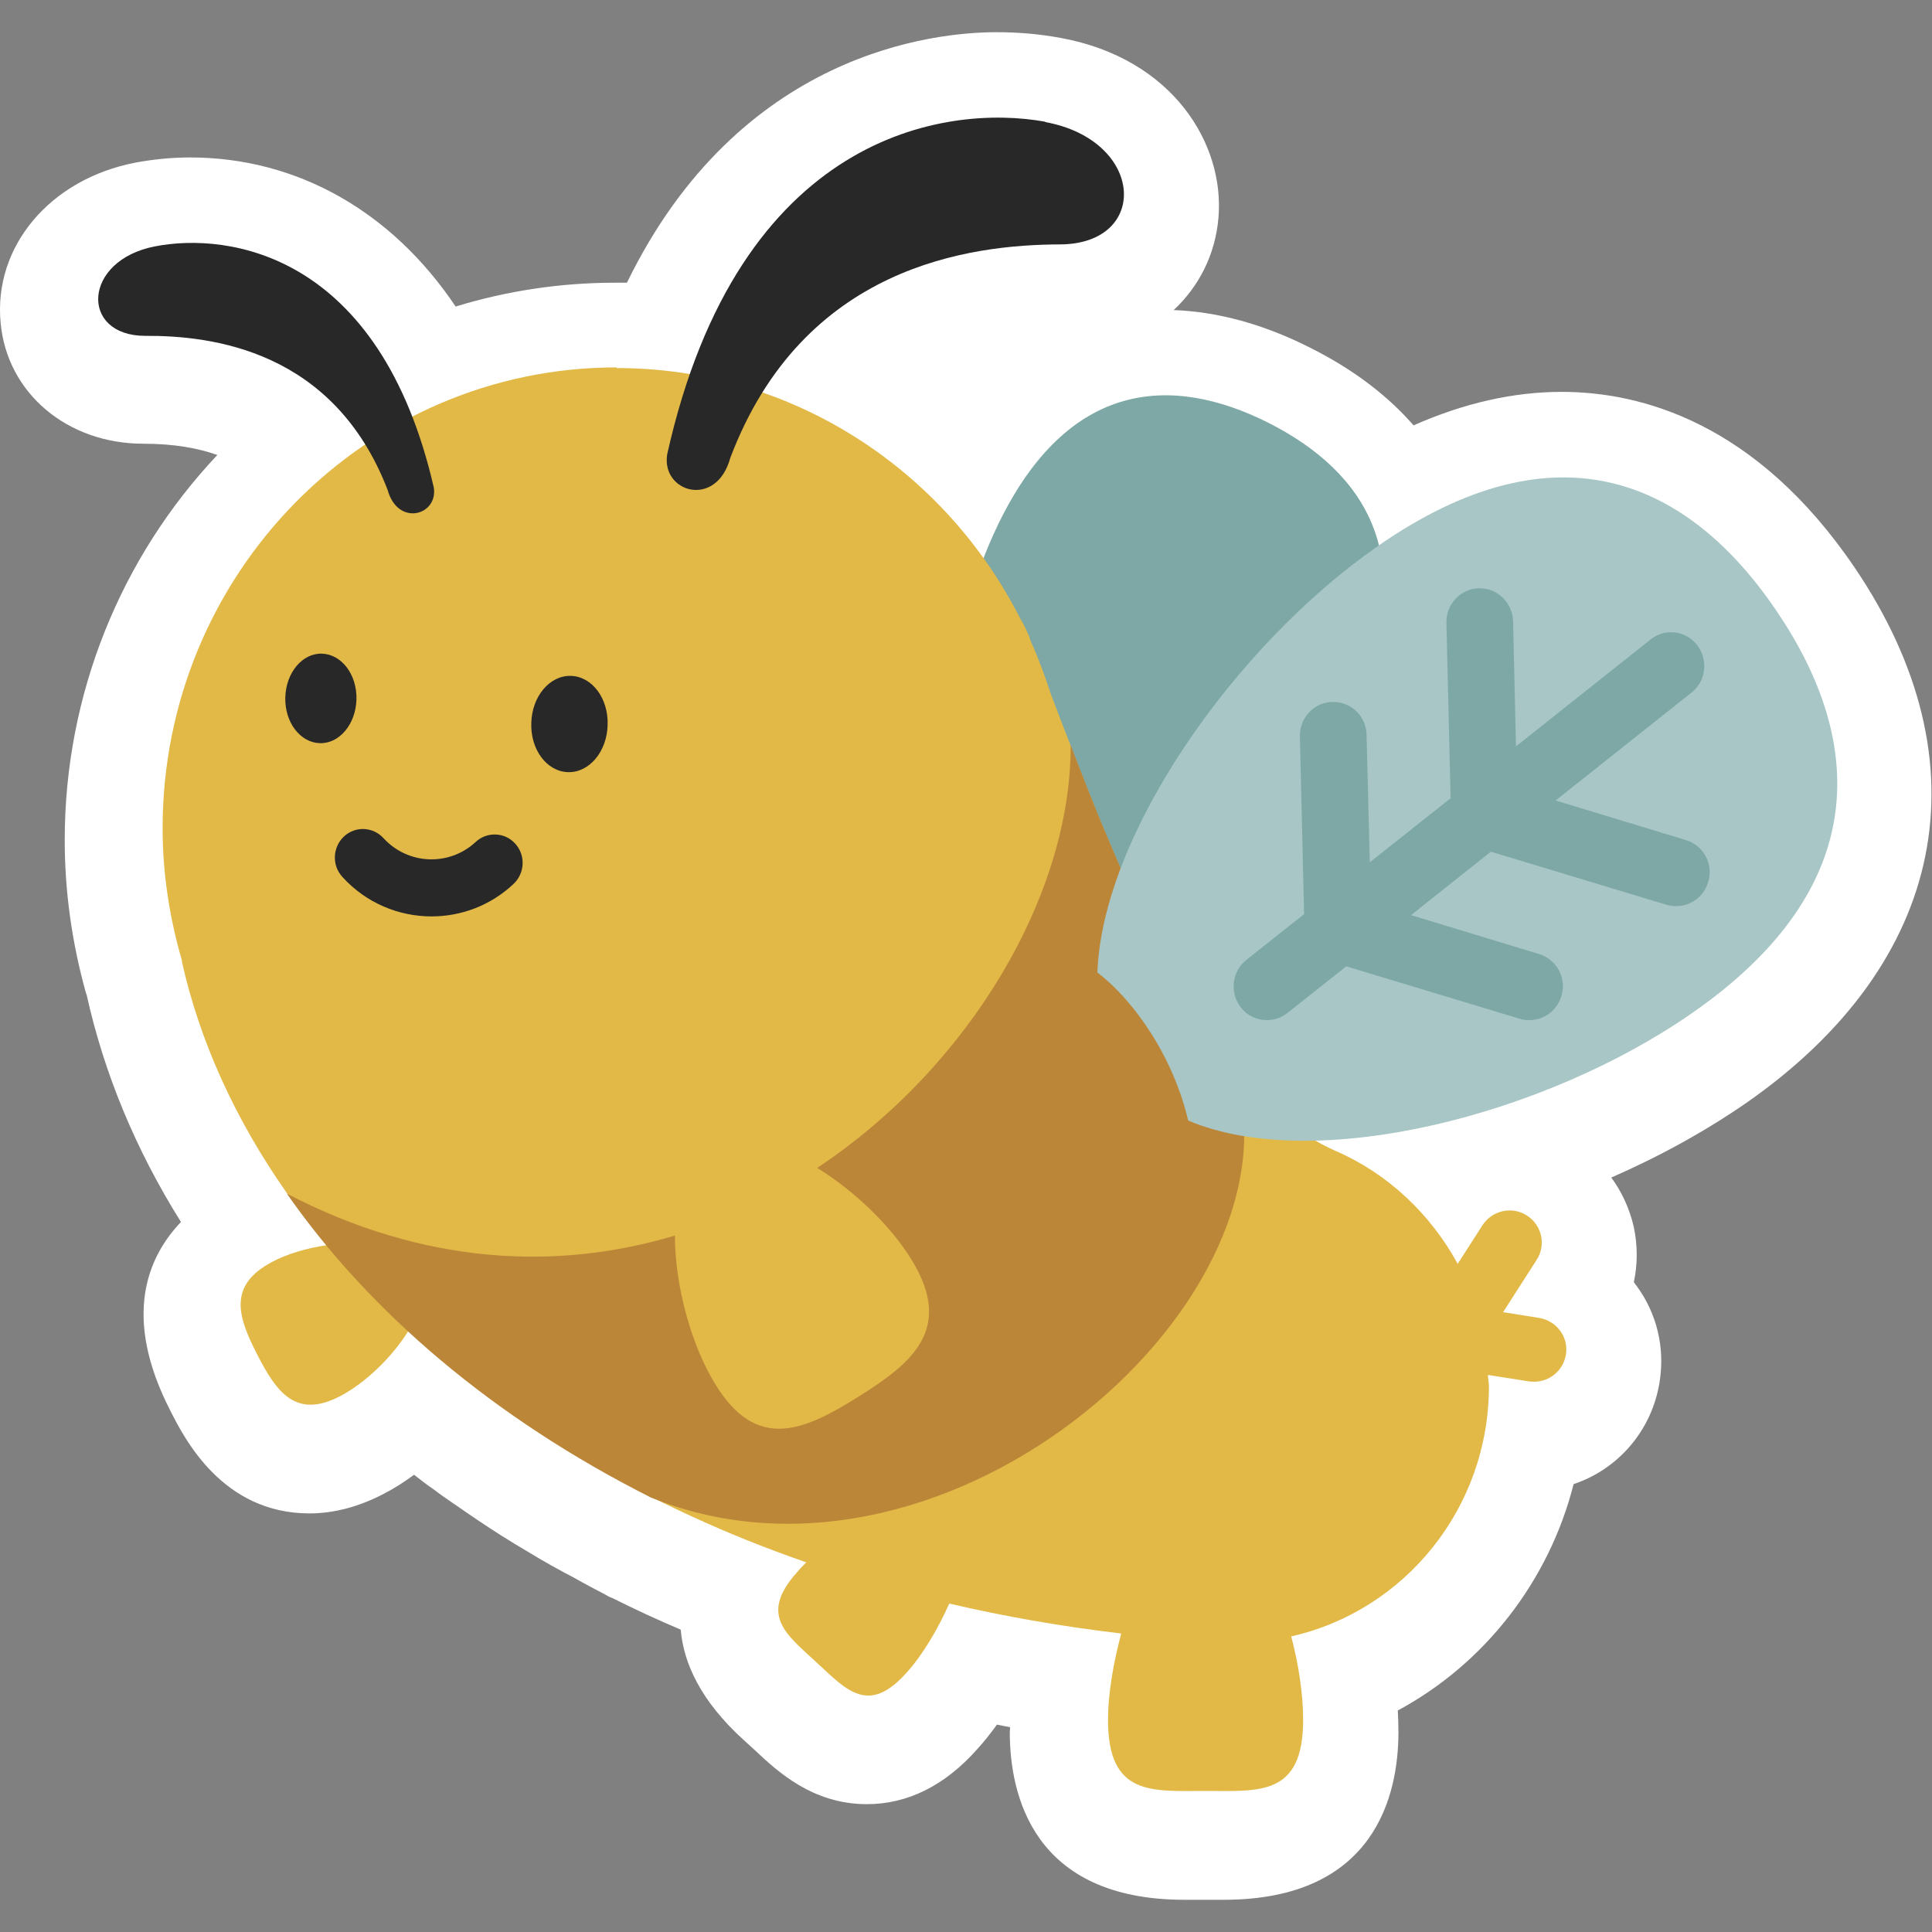
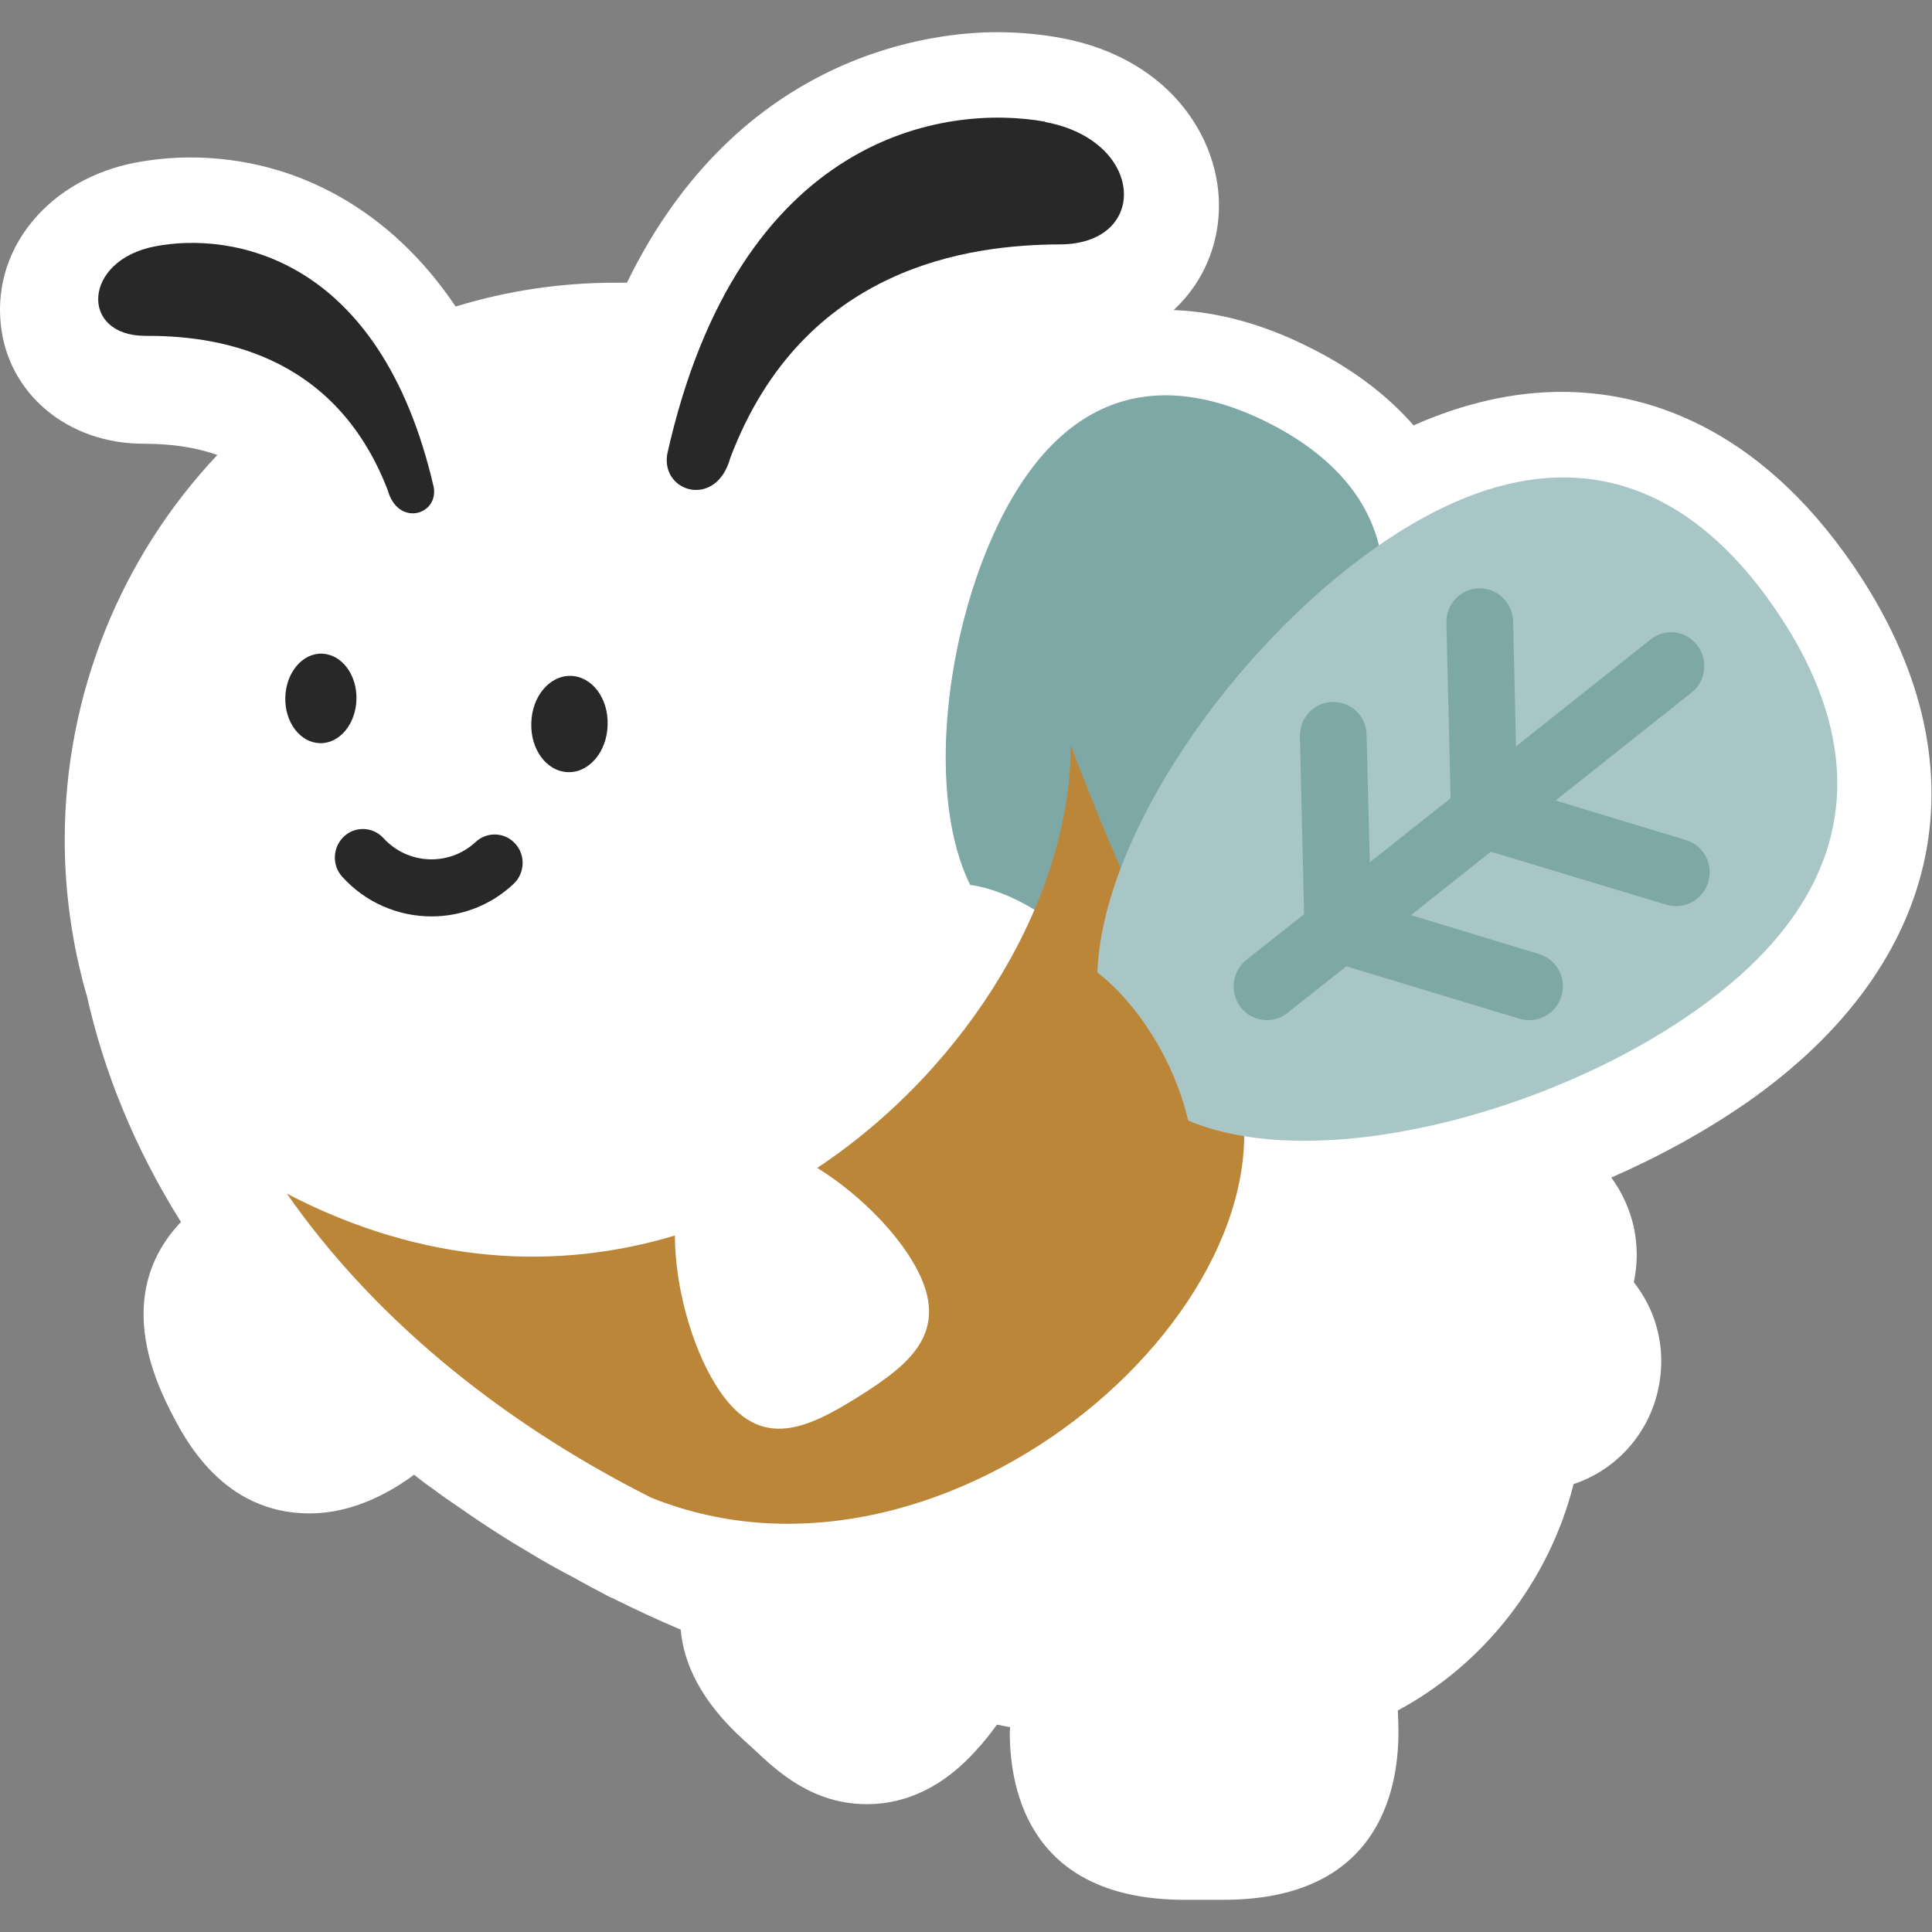
<svg xmlns="http://www.w3.org/2000/svg" id="Layer_1" data-name="Layer 1" viewBox="0 0 60 60">
  <rect x="0" y="0" width="60" height="60" fill="#808080" stroke="none" />
  <defs>
    <style>
      .cls-1 {
        fill: #a7c6c5;
      }

      .cls-2 {
        fill: #fff;
      }

      .cls-3 {
        fill: #bc8639;
      }

      .cls-4 {
        fill: #282828;
      }

      .cls-5 {
        fill: #e2b947;
      }

      .cls-6 {
        fill: #7da8a6;
      }
    </style>
  </defs>
  <path class="cls-2" d="M4.45,13.78c.96,0,1.71,.14,2.3,.35-3.01,3.19-4.74,7.45-4.74,11.96,0,1.58,.22,3.18,.66,4.75l.02,.05c.54,2.44,1.52,4.81,2.93,7.06-1.04,1.09-1.83,2.94-.33,5.86,.44,.87,1.62,3.19,4.32,3.19,.77,0,1.55-.21,2.33-.62,.31-.16,.62-.36,.92-.58,.2,.16,.41,.32,.63,.47,.18,.14,.37,.27,.56,.4l.19,.13c.43,.3,.86,.59,1.3,.87,.3,.19,.61,.38,.92,.56,.44,.27,.91,.53,1.39,.78l.25,.14c.2,.11,.41,.22,.62,.33l.2,.11,.1,.04c.7,.35,1.41,.68,2.12,.98,.09,1.04,.62,2.22,1.97,3.44l.33,.3c.71,.67,1.8,1.68,3.48,1.68,1.26,0,2.42-.57,3.43-1.71,.21-.23,.41-.48,.61-.76,.13,.03,.27,.05,.41,.08,0,.05-.01,.1-.01,.15,0,1.94,.71,5.21,5.43,5.21h1.21c4.72,0,5.43-3.27,5.43-5.21,0-.23-.01-.45-.02-.67,2.7-1.45,4.7-4.03,5.46-7.03,1.38-.46,2.43-1.66,2.67-3.17,.17-1.06-.08-2.12-.71-2.98-.03-.04-.06-.08-.09-.12,.12-.56,.12-1.14,0-1.71-.13-.57-.37-1.09-.7-1.54,1.51-.66,2.94-1.45,4.21-2.33,6.2-4.33,7.46-10.54,3.35-16.61-3.06-4.51-6.64-5.46-9.1-5.46-1.5,0-3.04,.35-4.6,1.04-.75-.86-1.79-1.7-3.21-2.41-1.44-.73-2.87-1.12-4.24-1.17,.78-.73,1.29-1.71,1.39-2.86,.2-2.29-1.41-4.95-4.89-5.59-.64-.12-1.31-.18-2-.18-1.91,0-7.98,.6-11.48,7.78h-.36c-1.7,0-3.36,.25-4.96,.74-1.97-2.94-4.91-4.63-8.25-4.63-.58,0-1.15,.06-1.69,.16C1.55,5.56-.21,7.66,.02,10.03c.2,2.18,2.07,3.75,4.43,3.75Z" />
  <path class="cls-6" d="M30.13,27.48c.62,.09,1.34,.36,2.04,.8,.51,.32,.94,.69,1.27,1.07,3-.35,6.83-3.97,8.58-7.58,2.15-4.4,.4-7.11-2.63-8.64-3.04-1.53-6.22-1.29-8.37,3.11-1.7,3.49-2.24,8.53-.89,11.24Z" />
-   <path class="cls-5" d="M19.15,11.43c5.46,0,10.2,3.17,12.54,7.79,.1,.16,.18,.33,.25,.5,.03,.05,.04,.11,.06,.17,.24,.53,.45,1.09,.63,1.65,.2,.53,.4,1.06,.61,1.59,1.55,4.05,3.19,7.8,5.26,10.25,.89,1.05,1.87,1.87,2.95,2.35,1.63,.7,2.97,1.96,3.82,3.52l.77-1.2c.3-.46,.92-.6,1.38-.3,.47,.3,.6,.92,.3,1.38l-1.04,1.62,1.12,.18c.55,.09,.92,.6,.83,1.14-.08,.49-.5,.84-.99,.84-.05,0-.1,0-.16-.01l-1.27-.2c0,.12,.03,.23,.03,.35,0,3.8-2.63,6.98-6.14,7.77,.24,.91,.37,1.83,.37,2.59,0,2.38-1.36,2.21-3.03,2.21s-3.03,.17-3.03-2.21c0-.79,.16-1.74,.41-2.68-1.86-.22-3.63-.53-5.34-.93-.36,.81-.84,1.61-1.32,2.14-1.19,1.34-1.87,.55-2.81-.32-.94-.87-1.79-1.47-.59-2.8,.07-.09,.17-.19,.26-.28t.02-.02c-5-1.73-9.14-4.25-12.35-7.2-.51,.83-1.35,1.63-2.11,2.03-1.4,.74-2-.13-2.59-1.28-.59-1.15-.94-2.14,.46-2.88,.47-.25,1.08-.43,1.7-.52-.44-.54-.87-1.08-1.25-1.63-1.6-2.28-2.7-4.71-3.25-7.17v-.04c-.38-1.31-.6-2.68-.6-4.11,0-7.9,6.31-14.31,14.1-14.31Z" />
  <g>
    <path class="cls-4" d="M4.82,7.65c2.27-.44,6.97,.2,8.65,7.48,.15,.87-1.11,1.24-1.43,.09-1.68-4.36-5.48-4.8-7.53-4.79-2.04,0-1.95-2.35,.31-2.78Z" />
    <path class="cls-4" d="M17.73,20.99c.66,.02,1.17,.7,1.14,1.53-.02,.82-.57,1.48-1.23,1.46s-1.17-.7-1.14-1.53c.02-.82,.57-1.48,1.23-1.46Z" />
    <path class="cls-4" d="M10,20.3c.61,.02,1.09,.65,1.07,1.42s-.53,1.38-1.14,1.36c-.61-.02-1.09-.65-1.07-1.42s.53-1.38,1.14-1.36Z" />
    <path class="cls-4" d="M11.91,26.03c.76,.83,2.04,.88,2.86,.12,.35-.33,.91-.31,1.23,.05,.33,.36,.3,.92-.05,1.25-.72,.68-1.64,1.01-2.55,1.01-1.01,0-2.03-.41-2.77-1.23-.33-.36-.3-.92,.05-1.25,.35-.33,.9-.31,1.23,.05Z" />
    <path class="cls-4" d="M32.46,3.79c3.1,.57,3.25,3.79,.46,3.8-2.79,.01-7.98,.66-10.24,6.63-.43,1.58-2.15,1.08-1.96-.11,2.22-9.96,8.64-10.89,11.74-10.33Z" />
  </g>
  <path class="cls-3" d="M20.96,38.37c0,1.56,.51,3.41,1.25,4.61,1.29,2.12,2.77,1.45,4.46,.39,1.69-1.06,2.94-2.11,1.65-4.23-.63-1.04-1.76-2.14-2.94-2.87,4.77-3.17,7.89-8.52,7.87-13.13,1.49,3.9,3.07,7.51,5.03,9.96,2.53,7.05-8.73,17.17-18.06,13.41-4.92-2.48-8.76-5.78-11.31-9.44,4.28,2.23,8.43,2.39,12.05,1.3Z" />
  <path class="cls-1" d="M34.08,30.2c.7,.54,1.4,1.37,1.97,2.4,.41,.75,.69,1.51,.85,2.2,3.93,1.66,11.09-.15,15.68-3.36,5.62-3.92,5.3-8.48,2.59-12.47-2.71-4-6.79-5.92-12.41-1.99-4.45,3.11-8.52,8.95-8.68,13.22Z" />
  <path class="cls-6" d="M38.72,29.8l1.78-1.41-.13-5.52c-.01-.58,.44-1.06,1.01-1.07h.03c.56,0,1.02,.45,1.03,1.02l.1,3.96,2.51-1.99-.13-5.45c-.01-.58,.44-1.06,1.01-1.07,.57-.01,1.04,.44,1.06,1.02l.09,3.89,4.18-3.32c.45-.36,1.1-.28,1.45,.18,.35,.46,.27,1.12-.18,1.47l-4.22,3.35,4.05,1.23c.55,.17,.86,.75,.69,1.3-.13,.45-.54,.75-.99,.75-.1,0-.2-.01-.3-.04l-5.46-1.65-2.48,1.97,3.98,1.21c.55,.17,.86,.75,.69,1.3-.13,.45-.54,.75-.99,.75-.1,0-.2-.01-.3-.04l-5.39-1.63-1.83,1.45c-.19,.15-.41,.22-.64,.22-.31,0-.61-.14-.81-.4-.35-.46-.27-1.12,.18-1.47Z" />
</svg>